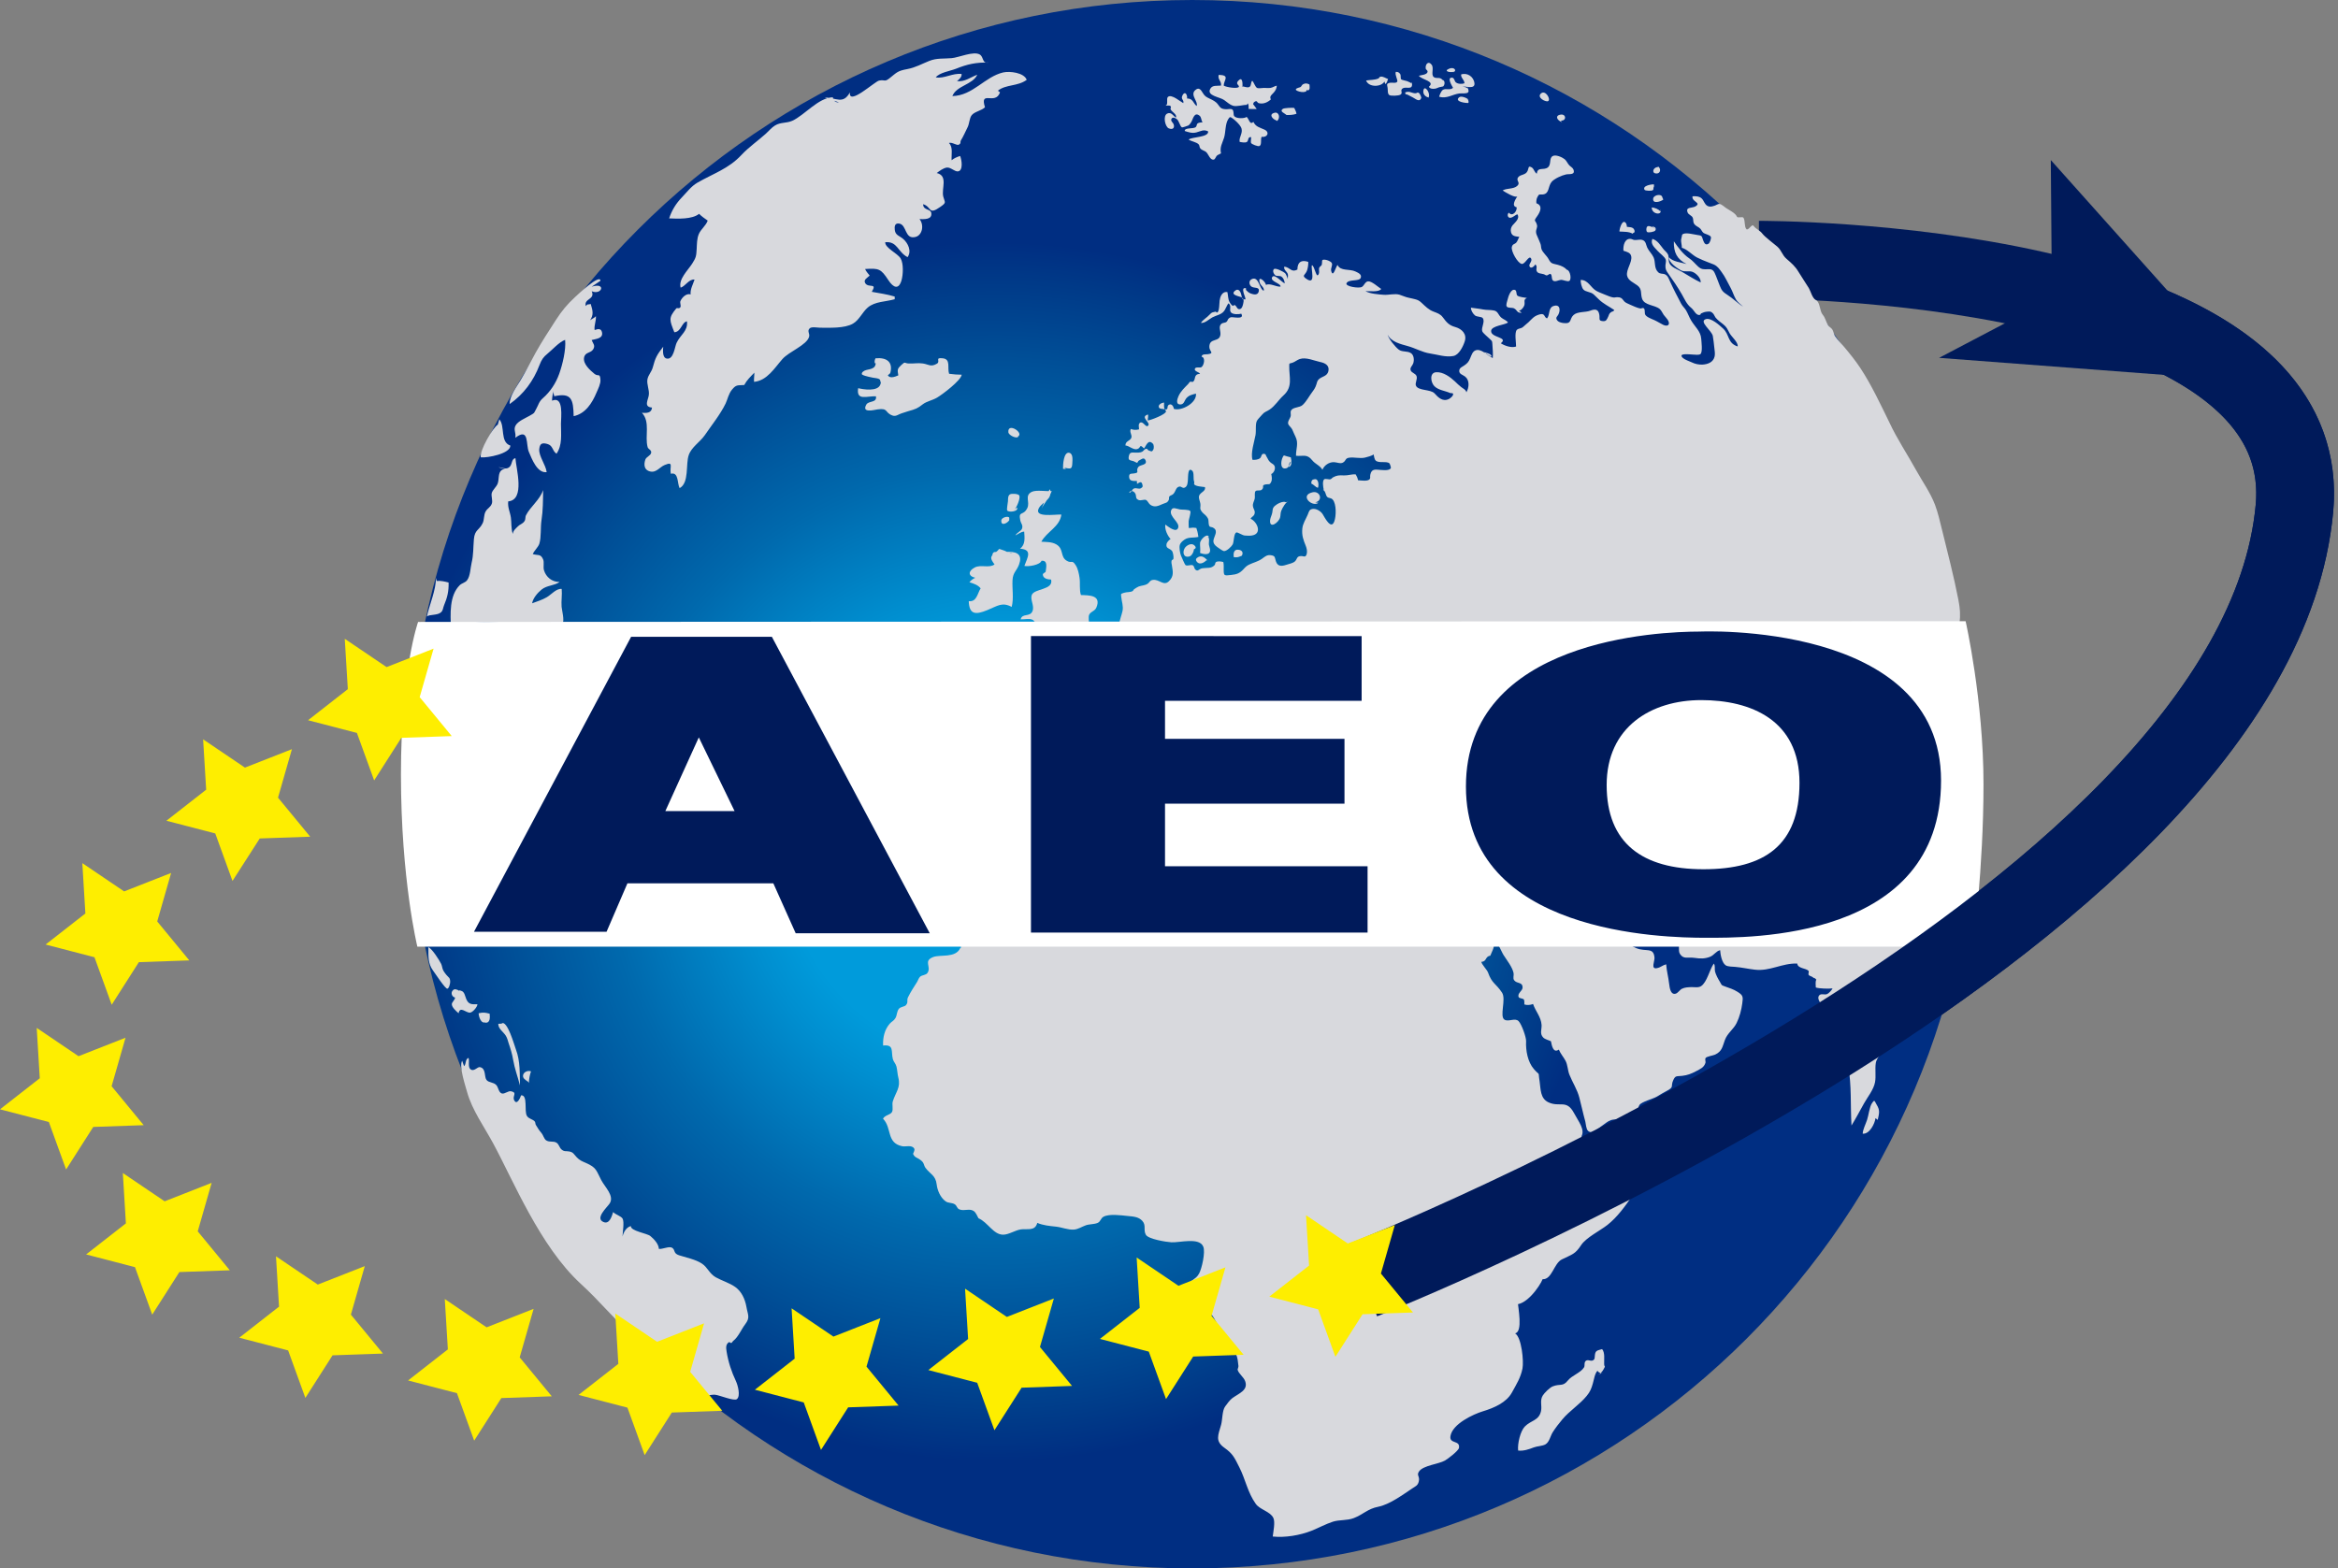
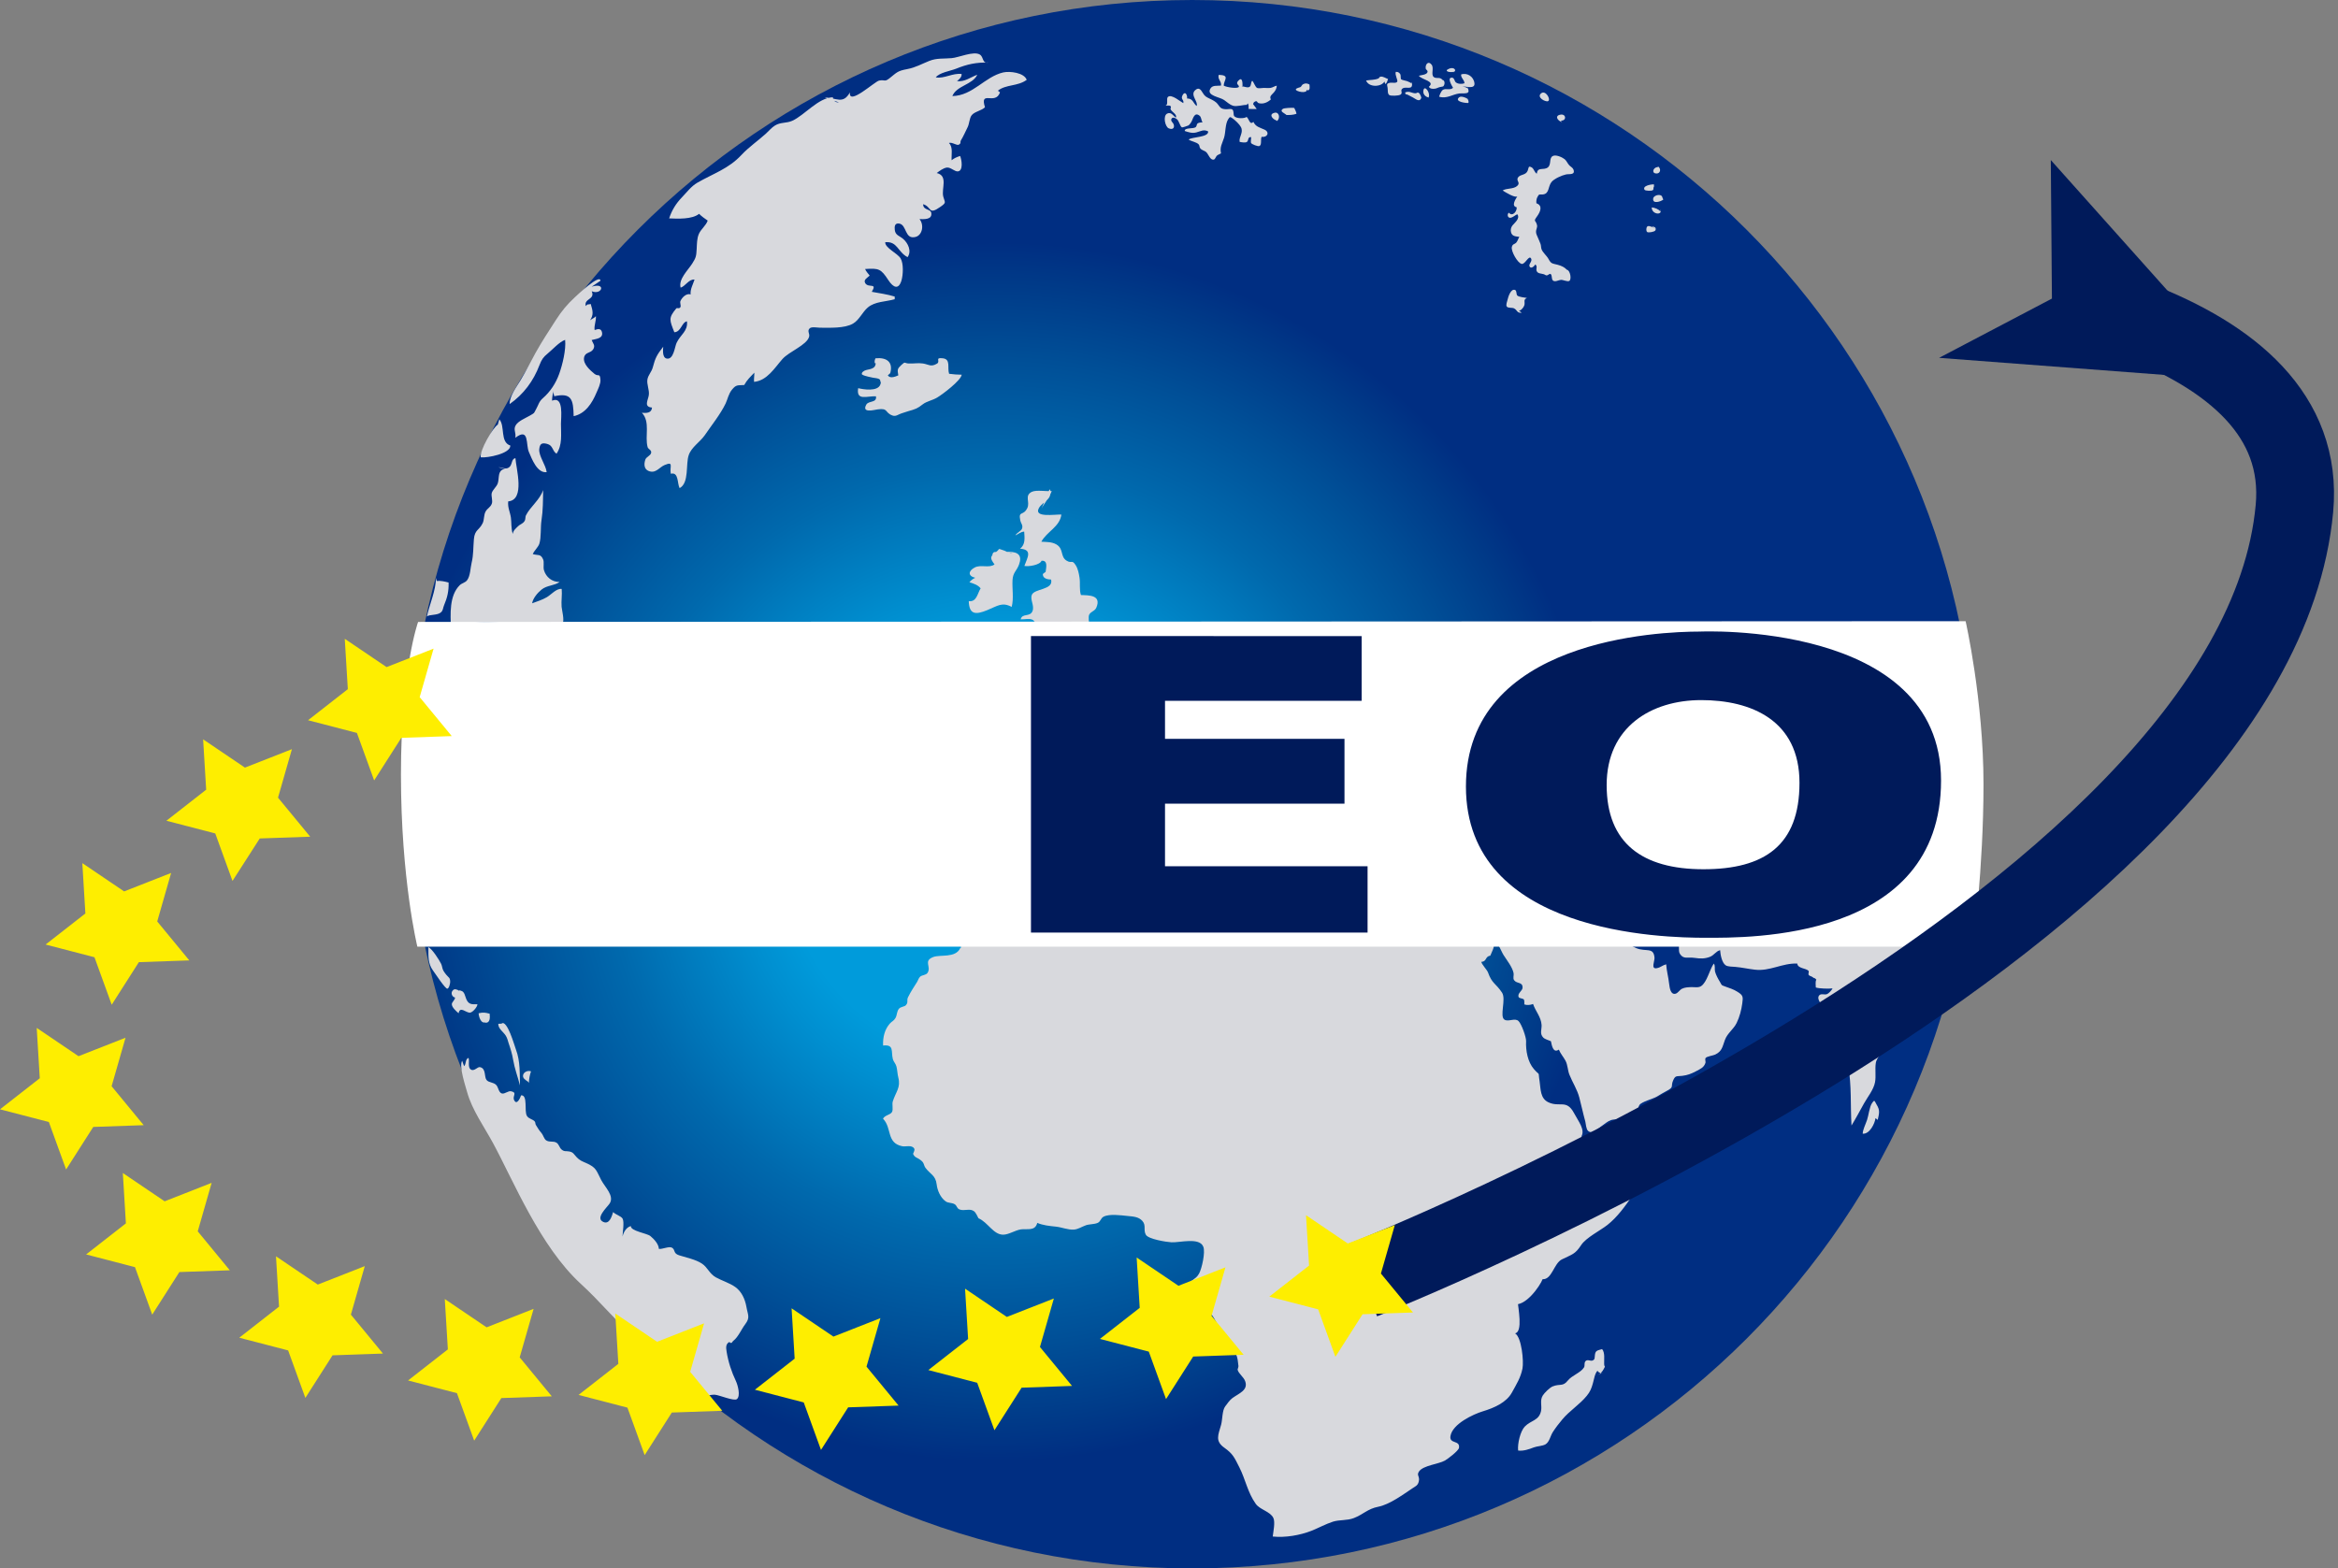
<svg xmlns="http://www.w3.org/2000/svg" width="541" height="363" viewBox="0 0 541 363" fill="none">
  <rect x="0" y="0" width="541" height="363" fill="#808080" stroke="none" />
  <g clip-path="url(#clip0_3_2)">
-     <path d="M315.355 296.276C315.355 296.276 521.931 214.83 530.919 117.695C536.282 59.642 407.038 60.114 407.038 60.114" stroke="#001A5A" stroke-width="18" />
    <path d="M275.863 363C376.055 363 457.277 281.74 457.277 181.5C457.277 81.26 376.055 0 275.863 0C175.672 0 94.45 81.26 94.45 181.5C94.45 281.74 175.672 363 275.863 363Z" fill="url(#paint0_radial_3_2)" />
    <path d="M190.831 22.578C193.448 22.556 195.057 24.294 196.665 21.376C196.279 24.595 202.414 18.843 203.423 18.65C204.817 18.371 204.624 19.058 205.825 18.113C207.541 16.762 207.627 16.418 209.944 15.989C211.874 15.624 213.29 14.787 215.028 14.1C216.787 13.392 218.374 13.628 220.219 13.456C221.806 13.328 225.281 11.761 226.719 12.619C227.663 13.177 227.212 14.765 228.735 14.486C225.882 14.401 223.78 14.873 221.227 15.903C219.876 16.439 217.409 16.783 216.529 17.899C218.438 18.285 220.455 16.847 222.514 17.126C222.557 17.834 222.021 18.307 221.442 18.779C223.244 18.994 224.552 17.878 226.139 17.298C225.045 19.637 221.356 19.788 220.369 22.234C225.131 22.148 227.856 17.749 232.146 16.762C233.69 16.418 236.994 16.826 237.573 18.478C235.492 20.024 232.789 19.487 230.902 20.989C231.073 21.118 231.245 21.247 231.395 21.376C230.344 24.466 226.633 20.71 227.92 24.831C227.04 25.646 225.539 25.818 224.852 26.655C224.316 27.32 224.316 28.565 223.93 29.381C223.522 30.218 222.836 31.72 222.385 32.428C222.064 32.943 222.514 33.094 221.871 33.48C221.399 33.759 220.283 32.815 219.575 33.094C220.584 34.059 220.112 35.798 220.197 37.086C220.734 36.635 221.463 36.313 222.171 36.098C222.557 37.043 222.9 39.468 221.699 39.661C220.927 39.79 220.004 38.674 219.103 38.781C218.267 38.888 217.387 39.575 216.744 40.047C219.468 40.67 217.795 43.653 218.267 45.498C218.632 46.915 219.103 46.829 217.559 47.902C214.749 49.877 215.65 47.881 213.612 47.258C213.59 48.739 215.371 48.267 215.5 49.319C215.714 50.907 213.741 50.714 212.775 50.714C213.891 52.087 213.419 54.426 211.874 54.834C209.3 55.521 209.879 52.044 208.077 51.744C207.069 51.572 206.941 52.388 207.048 53.225C207.198 54.491 208.142 54.555 209 55.306C210.094 56.251 211.016 58.118 210.008 59.513C207.691 58.311 207.691 55.8 204.838 56.057C204.753 57.388 207.67 58.59 208.399 59.813C209.107 61.015 208.978 63.569 208.614 64.857C207.97 67.089 206.748 66.659 205.546 64.814C203.852 62.217 203.358 62.045 200.183 62.26C200.376 62.796 200.87 63.29 201.235 63.784C200.655 64.342 199.754 64.728 200.205 65.522C200.934 66.767 203.079 65.307 201.728 67.539C203.573 67.883 205.246 68.097 207.026 68.634C207.026 68.849 207.048 69.042 207.026 69.256C204.924 69.857 202.479 69.75 200.805 71.166C199.561 72.218 198.811 74.085 197.373 74.901C195.421 76.038 191.925 75.845 189.715 75.845C189.157 75.845 187.827 75.566 187.377 75.974C186.691 76.618 187.42 77.176 187.227 77.927C186.691 79.88 182.615 81.339 181.049 83.099C179.247 85.138 177.509 88.1 174.485 88.379C174.42 87.67 174.571 86.876 174.549 86.254C173.627 87.22 172.833 87.949 172.211 89.108C170.666 89.216 170.366 88.979 169.379 90.181C168.564 91.168 168.371 92.413 167.899 93.4C166.698 95.89 164.639 98.444 163.073 100.74C161.979 102.307 159.984 103.487 159.362 105.355C158.632 107.479 159.512 111.772 157.259 112.973C156.68 111.9 157.088 109.175 155.222 109.647C154.9 107.994 155.972 106.707 153.784 107.629C152.54 108.145 151.725 109.711 150.03 108.982C149.151 108.595 148.915 107.608 149.322 106.385C149.537 105.719 150.524 105.505 150.674 104.797C150.803 104.153 150.009 103.981 149.859 103.487C149.151 100.955 150.545 97.671 148.529 95.525C149.58 95.654 150.803 95.59 150.867 94.323C148.85 94.173 150.009 92.542 150.138 91.405C150.288 90.203 149.601 88.915 149.816 87.778C150.009 86.769 150.76 86.082 151.039 85.073C151.639 82.777 152.025 82.112 153.463 80.245C153.42 80.974 153.205 82.799 154.299 82.992C155.887 83.271 156.144 80.202 156.552 79.365C157.431 77.455 159.233 76.639 158.954 74.364C157.71 74.622 157.624 76.811 156.037 76.897C154.921 74.042 154.642 73.613 156.466 71.403C156.68 71.145 157.152 71.553 157.431 71.102C157.646 70.759 157.259 70.072 157.452 69.664C157.839 68.806 158.847 67.818 159.812 68.14C159.662 67.003 160.37 65.78 160.713 64.707C159.426 64.535 158.589 66.252 157.495 66.574C156.938 64.642 159.211 62.517 160.155 61.037C161.035 59.663 161.121 59.298 161.206 57.624C161.271 56.444 161.249 55.199 161.721 54.126C162.215 53.01 163.33 52.259 163.759 51.057C163.073 50.585 162.343 50.07 161.764 49.49C160.155 50.799 156.787 50.628 154.835 50.542C155.479 48.61 156.423 47.108 157.774 45.692C158.868 44.554 159.962 43.095 161.335 42.301C165.068 40.154 168.586 39.06 171.546 35.884C173.241 34.059 175.407 32.579 177.252 30.905C177.896 30.325 178.561 29.51 179.311 29.059C180.598 28.243 181.95 28.565 183.301 27.964C186.176 26.677 189.351 22.599 192.718 22.513C192.783 23.264 193.298 23.758 194.134 23.694M136.902 66.359C140.334 65.264 139.305 68.398 136.924 67.411C137.782 69.385 135.057 69.042 135.551 70.844C135.98 70.243 136.044 70.566 136.688 70.351C137.181 71.939 137.396 72.862 136.537 74.128C136.924 73.806 137.546 73.591 137.889 73.184C137.975 74.278 137.438 75.266 137.589 76.382C138.468 76.06 139.112 76.017 139.305 76.939C139.584 78.356 137.932 78.42 136.902 78.699C137.224 79.515 137.825 79.966 137.245 80.867C136.645 81.811 135.379 81.425 135.143 82.799C134.907 84.236 136.516 85.674 137.567 86.533C138.447 87.241 138.833 86.232 138.94 87.928C139.004 88.808 138.404 90.01 138.039 90.847C137.009 93.315 135.465 95.74 132.741 96.319C132.655 92.456 132.29 90.825 128.257 91.705C128.193 91.319 127.935 90.868 128.086 90.353C127.914 91.147 127.742 91.963 127.742 92.735C130.51 91.533 129.802 96.641 129.802 98.079C129.802 100.547 130.166 102.994 128.772 105.011C127.7 104.26 128.021 103.123 126.606 102.736C125.254 102.371 124.911 102.822 124.782 103.96C124.632 105.526 126.305 107.608 126.498 109.282C124.267 109.54 123.066 106.17 122.38 104.603C121.629 102.908 122.53 98.83 119.248 101.32C119.441 100.032 118.754 99.474 119.312 98.465C119.87 97.457 121.564 96.791 122.53 96.233C123.903 95.439 123.431 95.761 124.074 94.645C124.611 93.701 124.675 92.971 125.64 92.134C127.313 90.675 128.6 88.743 129.394 86.533C130.166 84.365 131.003 80.953 130.767 78.656C129.437 79.107 127.828 80.931 126.67 81.876C125.747 82.627 125.34 83.185 124.825 84.515C123.431 88.185 121.178 91.233 117.918 93.529C117.896 91.684 119.527 89.537 120.47 87.971C121.693 85.953 122.766 83.764 123.903 81.704C125.383 79.043 126.949 76.682 128.6 74.107C129.973 71.982 131.218 70.458 133.084 68.741C133.513 68.334 138.919 63.247 138.94 64.986M205.997 86.361C206.705 83.807 205.203 82.67 202.586 82.927C202.393 83.314 202.329 83.657 202.436 84.065C202.672 84.065 202.972 84.172 203.208 84.151C203.208 86.189 195.528 86.125 201.985 87.413C202.843 87.584 204.216 87.477 203.723 88.958C203.144 90.718 199.647 90.117 198.575 89.838C198.081 92.885 200.655 91.598 202.693 91.727C202.951 93.293 200.999 92.692 200.462 93.637C199.325 95.675 202.221 94.881 203.058 94.753C205.632 94.388 204.645 95.482 206.512 96.169C207.327 96.469 207.927 95.869 208.592 95.675C209.107 95.525 209.558 95.353 210.115 95.182C211.939 94.667 212.282 94.538 213.526 93.572C214.449 92.864 215.736 92.671 216.83 92.027C218.095 91.276 222.343 88.078 222.536 86.726C221.549 86.726 220.605 86.64 219.618 86.511C219.146 85.095 220.069 83.142 218.16 82.927C216.229 82.691 217.666 83.635 216.83 84.151C215.392 85.031 214.878 84.322 213.569 84.129C212.389 83.957 211.574 84.172 210.33 84.129C209.193 84.108 209.579 83.528 208.549 84.494C207.627 85.353 207.627 85.546 207.863 86.876C204.238 88.529 205.696 85.095 204.13 83.614C202.393 81.962 202.908 84.129 202.414 84.816C201.685 85.803 200.012 85.245 199.411 86.383C200.226 86.79 201.106 86.619 202.05 86.726C203.723 86.919 203.423 86.919 203.744 88.443M115.537 97.049C116.931 98.573 115.644 102.307 118.089 103.123C118.154 104.99 112.769 106.02 111.246 105.848C110.903 104.346 114.099 98.873 115.193 98.272M101.057 134.456C102.001 134.371 102.902 134.585 103.803 134.821C103.867 136.817 103.502 138.319 102.73 140.144C102.473 140.766 102.559 141.26 102.022 141.732C101.207 142.462 99.427 142.161 98.783 142.676C99.384 139.886 100.907 136.56 100.864 133.748M117.596 108.703C117.51 108.552 116.652 108.359 116.051 108.831C115.193 109.497 115.537 110.935 115.151 111.943C114.829 112.737 114.035 113.338 113.799 114.068C113.585 114.819 114.078 115.849 113.799 116.579C113.477 117.437 112.812 117.609 112.383 118.36C111.911 119.176 112.083 120.227 111.697 121.064C110.882 122.76 109.852 122.567 109.659 124.777C109.487 126.73 109.573 128.426 109.144 130.186C108.844 131.409 108.844 133.319 108.072 134.306C107.664 134.843 106.87 134.971 106.398 135.422C103.932 137.826 104.21 142.183 104.361 145.402C107.342 144.565 110.024 143.835 113.22 143.985C116.438 144.136 119.72 144.393 122.937 144.522C124.053 144.565 129.459 145.187 130.145 144.35C130.681 143.706 130.016 141.174 129.952 140.444C129.845 139.092 130.102 137.654 129.973 136.302C128.751 136.152 127.592 137.59 126.541 138.212C125.447 138.856 124.267 139.199 123.13 139.629C123.323 138.448 124.396 137.203 125.318 136.452C126.584 135.422 128.322 135.572 129.48 134.692C127.721 134.714 126.348 133.555 125.876 131.988C125.64 131.216 125.983 130.121 125.662 129.434C125.082 128.104 124.439 128.619 123.281 128.233C123.624 127.417 124.546 126.644 124.804 125.829C125.276 124.305 125.04 122.03 125.297 120.421C125.662 118.124 125.64 115.806 125.683 113.424C124.868 115.763 122.744 117.223 121.693 119.283C121.5 119.669 121.672 120.184 121.35 120.635C120.942 121.258 120.299 121.343 119.827 121.837C119.269 122.416 118.797 122.717 118.647 123.575C118.218 122.159 118.39 120.936 118.218 119.798C118.046 118.532 117.446 117.523 117.596 116.042C121.586 115.699 119.398 108.381 119.269 106.041C118.24 106.192 118.626 107.651 117.725 108.209C116.91 108.724 116.287 108.123 115.322 108.166M229.615 128.426C229.829 127.374 230.537 127.889 231.352 127.76C231.824 127.675 232.811 127.717 233.454 127.717C235.599 127.717 236.586 128.554 235.793 130.679C235.213 132.203 234.398 132.46 234.291 134.263C234.184 136.302 234.613 138.513 234.098 140.466C231.867 139.285 230.859 140.23 228.435 141.217C225.668 142.354 224.273 142.204 224.166 139.135C226.011 139.371 226.182 137.311 226.912 136.173C226.311 135.379 225.26 135.057 224.316 134.757C224.681 134.306 225.131 133.963 225.668 133.727C223.823 133.276 224.145 132.074 225.539 131.344C226.976 130.593 228.842 131.559 230.129 130.636C229.121 129.241 228.95 128.833 230.494 127.739C231.545 127.009 230.601 126.838 232.275 127.396C233.24 127.717 233.476 128.254 234.291 127.911" fill="#D8D9DD" />
    <path d="M240.984 117.781C241.263 117.051 242.893 115.055 243.365 113.639C242.207 113.789 239.825 113.317 238.753 113.832C236.972 114.712 238.41 116.193 237.702 117.609C236.736 119.541 235.6 118.081 236.093 120.485C236.222 121.107 236.758 121.537 236.5 122.331C236.307 122.91 235.256 123.296 234.956 123.919C235.578 123.64 236.222 123.06 236.994 123.039C237.08 124.498 237.316 126.022 236.029 126.988C239.01 127.202 237.723 129.048 237.037 130.98C237.938 131.194 240.683 130.765 241.005 129.778C242.571 129.649 242.035 131.473 241.971 132.246C241.949 132.568 241.263 132.611 241.306 133.018C241.391 133.92 242.443 134.113 243.215 134.134C243.837 136.581 239.311 136.173 238.753 137.697C238.324 138.813 239.396 140.165 238.924 141.41C238.367 142.891 236.522 141.839 236.179 143.341C236.887 143.384 238.088 143.127 238.731 143.363C239.461 143.62 239.396 144.178 239.954 144.457C241.241 145.101 242.593 144.758 243.901 144.629C246.39 144.393 249.5 144.05 251.988 144.565C252.031 143.964 251.774 142.826 252.031 142.268C252.417 141.496 253.34 141.453 253.683 140.637C254.949 137.676 251.924 137.783 250.122 137.719C249.714 136.495 249.993 134.993 249.8 133.727C249.65 132.739 249.457 131.688 248.921 130.829C248.02 129.391 248.041 130.529 246.797 129.756C245.274 128.812 246.218 127.009 244.395 125.979C243.365 125.4 242.142 125.443 240.962 125.378C242.207 123.039 245.231 121.944 245.596 119.09C244.051 119.026 239.225 119.863 240.362 117.652C241.198 116.042 243.579 115.785 242.979 113.252C242.829 113.338 242.807 113.467 242.678 113.617M99.126 219.229C99.92 219.487 101.679 222.234 102.087 223.092C102.344 223.65 102.301 224.144 102.623 224.702C102.838 225.067 103.031 225.303 103.267 225.603C103.824 226.29 104.168 226.226 104.168 227.256C104.168 227.621 103.932 228.715 103.524 228.823C103.074 228.951 100.671 225.26 100.178 224.595C99.041 223.007 99.126 221.397 99.126 219.508M105.969 229.316C107.535 229.059 107.471 230.304 107.9 231.248C108.436 232.471 109.123 232.471 110.474 232.428C110.474 233.029 109.423 234.252 108.822 234.36C107.879 234.531 106.463 232.707 106.12 234.51C105.519 234.016 104.468 233.051 104.554 232.342C104.618 231.892 105.262 231.441 105.304 230.883C104.618 230.733 104.275 229.896 104.682 229.338C105.24 228.544 105.798 229.23 106.506 229.273C106.699 229.059 106.398 229.273 106.356 229.166M112.169 236.678C113.456 236.892 113.392 235.519 113.306 234.617C112.319 234.36 111.89 234.252 110.753 234.51C110.775 235.304 111.311 237.107 112.426 236.549M116.438 236.957C116.094 236.871 115.644 236.957 115.301 236.957C115.258 238.094 116.481 238.802 117.038 239.704C117.424 240.326 117.467 240.798 117.703 241.463C118.132 242.708 118.518 243.953 118.733 245.262C119.098 247.387 119.784 249.147 120.32 251.207C120.235 248.546 120.428 245.67 119.376 242.88C118.99 241.85 117.403 236.077 116.052 236.828M122.38 250.649C122.401 249.791 122.594 248.717 122.873 247.966C122.251 247.687 121.286 248.031 121.071 248.717C120.814 249.554 121.586 249.919 122.23 250.391M107.385 246.765C107.943 246.207 107.578 245.176 108.415 244.833C108.694 245.52 108.179 247.001 108.93 247.516C109.723 248.052 110.474 246.872 111.053 246.979C112.534 247.28 111.997 249.211 112.576 249.941C113.113 250.628 114.185 250.413 114.85 251.143C115.322 251.658 115.387 252.86 116.116 253.074C116.824 253.267 117.553 252.387 118.325 252.581C119.784 252.924 118.476 253.675 118.99 254.662C119.591 255.821 120.342 254.212 120.578 253.503C122.208 253.396 121.243 257.173 121.929 258.268C122.38 258.998 123.281 258.998 123.753 259.577C123.903 259.77 123.86 260.135 123.989 260.35C124.482 261.144 124.696 261.551 125.318 262.26C125.64 262.625 125.898 263.547 126.305 263.869C127.035 264.449 128.021 263.998 128.772 264.47C129.351 264.835 129.437 265.608 129.931 266.037C130.617 266.616 130.96 266.337 131.775 266.509C132.676 266.702 132.741 267.089 133.449 267.84C134.135 268.569 134.693 268.763 135.572 269.149C138.082 270.243 137.953 270.909 139.133 273.141C139.991 274.772 142.222 276.789 141.064 278.549C140.463 279.45 137.632 281.961 139.627 282.82C141.064 283.442 141.579 281.425 141.879 280.523C142.437 281.124 143.724 281.446 144.067 282.047C144.496 282.82 144.067 285.309 144.045 286.189C144.324 285.116 144.904 284.065 145.976 283.764C145.89 284.923 149.751 285.438 150.502 286.082C151.339 286.769 152.433 287.949 152.454 289.044C153.291 289.172 154.814 288.357 155.522 288.786C156.316 289.28 155.736 290.074 157.131 290.525C158.74 291.04 160.992 291.49 162.429 292.456C163.759 293.336 164.124 294.774 165.647 295.632C166.998 296.384 168.886 296.963 170.13 297.864C171.61 298.916 172.383 300.654 172.704 302.393C173.048 304.389 173.648 304.904 172.404 306.535C171.567 307.629 170.817 309.454 169.723 310.291C169.508 310.441 169.465 310.677 169.251 310.806C169.058 310.934 168.843 310.484 168.607 310.677C167.964 311.17 167.964 311.814 168.135 312.844C168.521 315.227 169.272 317.502 170.28 319.626C170.709 320.528 171.417 323.082 170.516 323.811C169.873 324.348 166.483 322.888 165.454 322.803C164.467 322.717 162.386 323.382 161.614 323.06C160.885 322.738 160.499 321.064 159.919 320.463C158.997 319.498 157.624 319.261 156.723 318.188C155.887 317.18 155.522 315.785 154.685 314.797C154.042 314.025 153.248 313.596 152.369 313.102C149.816 311.621 148.207 310.763 146.083 308.853C141.707 304.904 139.047 301.406 134.392 297.135C124.932 288.443 118.84 273.334 114.057 264.513C112.019 260.757 109.251 256.916 108.093 252.774C107.707 251.336 106.162 246.829 106.935 245.498M222.192 219.444C221.077 221.805 217.58 220.86 215.929 221.504C213.569 222.427 215.585 223.715 214.62 225.174C214.256 225.711 213.376 225.646 212.926 226.033C212.561 226.355 212.432 226.913 212.175 227.32C211.467 228.415 210.737 229.552 210.115 230.797C209.729 231.57 210.266 231.935 209.601 232.664C209.322 232.965 208.421 233.029 208.056 233.415C207.477 234.038 207.606 234.961 207.198 235.626C206.79 236.313 206.383 236.356 205.89 236.914C204.71 238.266 204.259 240.047 204.345 241.979C206.962 241.7 206.147 243.331 206.597 245.112C206.748 245.713 207.262 246.164 207.434 246.829C207.649 247.687 207.649 248.546 207.863 249.383C208.464 251.722 207.305 252.645 206.576 254.941C206.383 255.585 206.705 256.766 206.426 257.324C206.04 258.075 204.795 258.032 204.324 258.912C206.447 261.079 205.053 264.513 208.764 265.286C209.558 265.457 211.016 264.899 211.553 265.844C211.767 266.209 211.252 267.003 211.274 267.046C211.724 268.011 212.11 267.775 213.119 268.569C213.891 269.17 213.698 269.642 214.148 270.286C215.221 271.746 216.508 272.003 216.744 274.149C216.894 275.437 217.559 277.133 218.803 278.034C219.425 278.485 220.219 278.313 220.884 278.699C221.485 279.043 221.334 279.644 222.042 279.923C223.158 280.352 224.359 279.601 225.346 280.309C225.818 280.631 226.14 281.468 226.418 281.961C228.564 282.863 229.851 285.76 232.124 285.76C233.39 285.76 234.87 284.751 236.2 284.537C237.702 284.322 239.504 285.009 240.019 283.034C241.348 283.592 242.829 283.743 244.309 283.893C245.746 284.043 247.076 284.666 248.47 284.58C249.479 284.515 250.272 283.936 251.238 283.592C252.053 283.292 253.211 283.378 253.983 283.034C254.691 282.734 254.691 281.94 255.356 281.597C256.708 280.888 259.389 281.275 260.891 281.425C262.113 281.554 263.443 281.575 264.323 282.562C265.288 283.614 264.494 284.666 265.159 285.803C265.76 286.79 269.879 287.456 271.058 287.52C272.989 287.627 277.558 286.297 278.438 288.55C278.953 289.816 278.095 293.615 277.451 294.774C276.936 295.654 276.657 295.718 275.906 296.319C275.241 296.856 274.812 296.791 274.469 297.564C274.19 298.208 274.598 300.483 274.963 300.976C275.649 301.899 278.309 302.479 279.424 303.337C281.291 304.775 281.398 306.728 282.943 308.273C283.672 309.024 283.886 308.831 284.358 310.076C284.83 311.278 285.281 312.072 285.881 313.188C286.482 314.325 286.375 314.926 286.568 316.128C286.611 316.407 286.353 316.879 286.375 317.008C286.611 317.952 287.79 318.682 288.134 319.691C288.863 321.751 286.718 322.459 285.173 323.575C284.573 324.004 283.908 324.949 283.5 325.507C282.792 326.43 282.878 328.619 282.556 329.756C281.87 332.181 281.119 333.533 283.35 335.1C285.281 336.474 285.645 337.354 286.782 339.607C288.198 342.397 288.691 345.423 290.579 348.063C291.544 349.415 293.883 349.801 294.633 351.282C295.127 352.248 294.612 354.609 294.505 355.617C297.401 355.918 300.79 355.338 303.471 354.287C305.08 353.643 306.818 352.699 308.427 352.183C309.993 351.69 311.666 351.969 313.275 351.346C315.441 350.509 316.471 349.2 318.916 348.728C321.533 348.213 324.644 345.917 326.832 344.457C327.518 343.985 328.055 343.856 328.291 342.912C328.612 341.646 327.69 341.496 328.376 340.53C329.342 339.156 332.903 338.856 334.34 338.04C335.091 337.611 337.493 335.765 337.6 335.1C337.901 333.233 335.327 334.263 335.627 332.374C336.077 329.542 340.968 327.288 343.113 326.644C345.73 325.85 348.583 324.605 349.849 322.288C350.879 320.399 351.865 318.897 352.295 316.729C352.616 315.076 352.101 309.496 350.578 308.595C352.445 308.252 351.265 302.672 351.2 301.191C350.557 301.255 350.493 301.32 350.192 301.813C352.938 302.564 356.349 297.628 356.949 296.062C359.116 296.19 359.545 292.413 361.39 291.49C363.792 290.288 364.457 290.331 365.873 288.164C366.989 286.447 370.314 284.794 371.944 283.507C374.239 281.704 376.105 279.107 377.757 276.682C378.637 275.373 378.98 272.733 377.95 271.402C376.063 269.02 373.081 271.424 370.893 270.608C369.198 269.986 368.147 266.702 367.139 265.307C366.345 264.213 367.139 263.14 365.895 263.075C366.86 261.466 365.294 259.641 364.2 257.581C362.462 254.362 360.918 256.358 358.279 255.113C356.37 254.212 356.52 252.023 356.263 250.327C355.834 247.623 356.499 249.233 354.933 247.43C353.496 245.777 353.024 243.116 353.131 240.97C353.174 240.09 352.101 237.042 351.394 236.334C350.557 235.497 349.12 236.549 348.154 236.012C346.889 235.283 348.583 231.248 347.554 229.724C346.074 227.514 345.258 227.707 344.315 225.067C344.1 224.466 342.856 223.2 342.77 222.62C344.079 222.556 343.607 221.354 344.851 221.182C345.473 219.573 346.181 218.886 345.258 217.148C343.371 213.628 338.029 214.293 334.833 214.122C329.728 213.821 324.88 212.898 319.71 212.92C314.111 212.941 308.512 212.941 302.935 212.92C297.036 212.898 291.137 213.606 285.195 213.606C268.999 213.606 252.846 213.091 236.651 213.091C234.205 213.091 231.931 213.006 229.55 213.564C227.834 213.971 225.904 214.122 224.23 214.68C223.372 214.959 222.707 215.559 221.892 215.71C222.171 216.847 222.257 218.178 222.386 219.294M369.606 318.274C370.292 317.974 370.7 317.566 371.064 316.901C371.601 315.913 371.236 316.579 371.193 315.699C371.15 314.626 371.429 313.081 370.721 312.244C370.335 312.394 369.713 312.437 369.391 312.737C368.876 313.209 369.155 314.325 368.855 314.647C368.254 315.291 367.611 314.561 367.032 314.905C366.452 315.248 366.796 316.042 366.538 316.471C365.723 317.759 363.771 318.296 362.784 319.519C361.604 321 361.004 320.184 359.288 320.871C358.623 321.129 357.378 322.352 356.992 322.974C356.263 324.133 356.842 325.335 356.585 326.58C356.091 328.833 354.268 328.683 352.831 330.164C351.801 331.237 351.115 334.091 351.286 335.722C352.53 335.873 353.818 335.422 354.912 334.993C355.684 334.692 356.907 334.692 357.614 334.285C358.537 333.748 358.751 332.31 359.309 331.452C359.931 330.486 360.746 329.413 361.497 328.533C363.17 326.515 365.53 325.078 367.182 323.039C367.954 322.094 368.254 321.343 368.576 320.184C368.833 319.283 369.026 317.888 369.649 317.244C369.949 317.802 370.657 317.909 370.936 317.652" fill="#D8D9DD" />
    <path d="M345.065 217.555C346.631 217.727 347.189 219.852 347.897 221.011C348.691 222.277 349.935 223.779 350.235 225.217C350.342 225.732 350.021 226.419 350.364 226.87C351.029 227.75 352.316 227.192 352.316 228.565C352.316 229.338 351.029 229.896 351.415 230.776C351.544 231.076 352.359 231.055 352.595 231.312C352.766 231.505 352.724 232.256 352.724 232.471C353.367 232.686 354.096 232.621 354.74 232.364C355.341 234.102 356.585 235.347 356.713 237.214C356.778 238.287 356.22 239.231 357.1 240.133C357.529 240.562 358.365 240.734 358.88 240.991C359.073 241.914 359.373 243.846 360.703 242.923C361.132 243.932 361.776 244.618 362.248 245.498C362.763 246.464 362.741 247.687 363.149 248.717C363.878 250.542 364.951 252.13 365.444 254.018C365.938 255.886 366.324 257.753 366.838 259.598C366.967 260.114 367.01 261.337 367.482 261.745C368.512 262.625 369.734 261.187 370.7 260.543C371.322 260.114 372.094 259.448 372.781 259.234C374.582 258.719 376.577 259.749 378.272 258.568C379.559 257.645 378.68 256.766 379.366 255.735C379.859 254.984 382.541 254.319 383.42 253.782C384.193 253.289 385.029 252.838 385.844 252.387C387.453 251.507 386.488 251.486 387.217 249.919C387.711 248.868 387.989 249.147 389.255 248.996C390.499 248.846 391.314 248.524 392.387 247.966C393.502 247.365 394.232 247.108 394.618 246.035C394.747 245.691 394.446 245.176 394.682 244.854C394.961 244.49 396.42 244.296 396.87 244.082C398.522 243.288 398.543 242.258 399.144 240.669C399.723 239.103 401.118 238.244 401.847 236.763C402.533 235.368 402.962 233.694 403.156 232.214C403.349 230.733 403.391 230.368 402.019 229.531C401.096 228.951 400.238 228.694 399.273 228.35C398.136 227.921 398.522 228.136 397.964 227.213C397.557 226.569 397.042 225.603 396.849 224.852C396.699 224.23 396.956 223.565 396.57 223.007C395.605 224.337 395.004 227.342 393.61 228.243C392.966 228.651 392.065 228.436 391.314 228.458C390.564 228.501 389.877 228.501 389.191 228.844C388.697 229.08 388.247 229.853 387.732 229.982C386.595 230.282 386.359 228.801 386.209 227.556C386.059 226.161 385.651 224.723 385.544 223.178C384.557 223.457 384.3 223.908 383.356 224.08C381.94 224.337 382.905 222.47 382.841 221.633C382.627 219.122 380.868 220.367 378.637 219.444C377.178 218.843 375.634 217.598 373.917 216.954C370.035 215.474 366.238 215.71 362.184 215.71C359.309 215.71 356.392 215.152 353.539 215.474C351.029 215.753 348.197 217.19 346.009 218.414" fill="#D8D9DD" />
    <path d="M388.097 217.813C388.869 218.457 388.182 219.959 388.74 220.796C389.598 222.084 390.499 221.461 392.13 221.697C393.417 221.891 394.489 221.912 395.648 221.461C396.634 221.097 397.063 220.131 398.029 219.916C398.093 220.903 398.415 222.813 399.316 223.414C399.831 223.758 400.946 223.715 401.547 223.779C403.07 223.908 404.528 224.251 406.051 224.423C409.527 224.852 412.358 222.878 415.876 223.007C415.983 224.187 417.871 224.037 418.493 224.702C418.643 224.874 418.364 225.41 418.515 225.625C418.708 225.925 419.115 225.904 419.373 226.118C420.123 226.719 419.694 226.054 420.295 226.741C420.016 227.106 420.166 228.093 420.166 228.544C420.96 228.823 423.212 228.866 424.049 228.758C423.813 229.187 423.255 229.874 422.719 230.089C422.161 230.303 421.389 229.853 420.939 230.389C420.252 231.226 421.604 232.857 422.354 233.072C422.762 233.179 425.701 233.029 425.98 232.793C426.859 232.02 427.074 231.956 427.395 230.883C428.447 232.149 428.361 231.205 428.296 232.965C428.253 234.209 427.824 234.081 427.288 234.896C425.443 237.686 427.138 243.502 427.653 246.528C428.489 251.443 428.146 255.521 428.425 260.5C429.176 259.298 430.592 256.701 431.3 255.413C432.158 253.868 433.552 252.216 433.874 250.456C434.131 249.039 433.831 247.516 434.045 246.056C434.303 244.425 436.126 243.202 436.834 241.764C437.907 239.553 437.349 237.729 437.907 235.368C438.207 234.102 438.486 233.308 439.58 232.686C440.245 232.321 441.103 232.256 441.832 232.063C443.57 231.634 445.264 230.926 446.895 230.153C448.868 229.23 451.55 227.771 452.408 225.582C453.137 223.715 452.708 220.667 452.622 218.714C452.536 216.911 452.772 216.633 451.357 216.053C449.34 215.216 447.302 215.109 445.157 215.023C440.652 214.873 436.212 213.971 431.707 213.95C420.445 213.885 409.076 214.422 397.836 213.821C396.677 213.757 385.78 213.199 386.702 216.675C386.874 217.298 387.946 216.869 387.861 217.963M434.496 259.191C434.86 257.581 435.032 256.959 434.26 255.692C433.724 254.791 433.809 254.383 433.166 255.328C432.587 256.143 432.372 258.203 432.029 259.191C431.729 260.114 431.021 261.487 431.021 262.388C432.63 262.517 433.831 260.028 433.981 258.783M289.657 24.552C290 24.402 289.914 23.801 290.257 23.586C290.987 23.114 290.794 23.779 291.308 23.887C292.36 24.144 293.346 23.672 294.076 23.007C293.647 22.256 294.355 21.891 294.762 21.397C295.127 20.947 295.363 20.603 295.449 19.831C294.955 19.895 294.526 20.26 293.99 20.346C293.497 20.41 292.939 20.346 292.445 20.346C292.059 20.346 291.223 20.517 290.879 20.346C290.45 20.131 290.15 19.058 289.764 18.693C289.378 19.015 289.592 19.788 289.163 20.088C288.713 20.431 287.812 19.959 287.319 19.981C287.233 20.002 287.49 19.916 287.512 19.916C287.533 19.208 287.49 17.599 286.503 18.715C285.838 19.466 286.761 19.68 286.675 20.067C286.525 20.625 283.715 20.195 283.157 19.809C283.2 18.5 284.701 17.405 282.02 17.32C281.655 18.307 282.707 18.8 282.535 19.809C281.634 19.916 280.54 19.637 280.047 20.56C279.167 22.191 282.256 22.427 283.264 23.157C283.951 23.651 284.594 24.252 285.281 24.466C286.182 24.745 287.576 24.252 288.498 24.273C288.563 24.08 288.691 24.058 288.756 23.93C288.949 24.316 288.949 24.788 288.927 25.217C289.549 25.239 290.172 25.217 290.794 25.239C290.558 24.917 290.236 24.423 289.957 24.101" fill="#D8D9DD" />
    <path d="M278.459 25.496C278.395 24.466 277.451 24.917 276.979 24.595C276.057 23.951 276.142 22.792 274.684 22.792C274.77 21.869 274.19 20.989 273.633 22.041C273.118 23.028 274.04 23.05 273.804 23.865C273.182 23.565 271.123 21.741 270.286 22.406C269.75 22.835 270.479 24.273 269.643 24.466C269.943 24.466 270.651 24.316 270.865 24.573C271.08 24.831 270.78 25.067 270.865 25.282C271.101 25.904 272.431 26.441 272.088 27.213C271.552 26.934 271.058 25.797 270.072 26.29C269.042 26.827 269.6 29.338 270.436 29.703C271.509 30.154 271.852 29.445 271.552 28.715C271.423 28.394 270.93 28.072 271.016 27.664C271.187 26.977 271.852 27.256 272.217 27.492C272.882 27.943 272.989 29.188 273.482 29.467C273.633 29.552 274.855 29.102 274.984 29.038C275.306 28.844 275.649 28.286 275.799 27.964C276.1 27.278 276.464 25.861 277.601 26.805C278.266 27.363 277.708 29.188 279.596 28.265C279.146 28.265 277.558 28.243 277.151 28.544C276.85 28.759 276.958 29.145 276.722 29.381C276.207 29.917 274.062 29.445 274.147 30.325C275.07 30.604 275.842 30.905 276.829 30.647C277.816 30.39 278.524 29.875 279.553 30.411C279.746 31.827 275.756 31.656 275.048 32.3C275.628 32.729 276.915 32.879 277.387 33.437C277.601 33.695 277.515 34.038 277.708 34.295C278.095 34.832 278.717 34.811 279.167 35.261C279.618 35.691 280.068 37.214 280.926 36.914C281.183 36.828 281.377 36.206 281.591 36.012C281.806 35.819 282.278 35.669 282.535 35.497C282.213 33.995 282.814 33.244 283.243 31.87C283.629 30.626 283.479 28.694 284.208 27.578C284.594 26.977 284.637 26.999 285.281 27.449C285.817 27.836 286.804 28.759 287.126 29.381C287.833 30.669 286.611 31.699 286.847 32.836C287.297 32.922 288.155 33.115 288.541 32.836C288.949 32.536 288.691 31.613 289.507 31.742C289.528 32.085 289.356 32.858 289.507 33.115C289.678 33.394 291.073 33.952 291.416 33.802C292.038 33.523 291.63 32.278 291.931 31.656C293.282 31.892 293.861 30.583 292.596 30.003C291.48 29.488 290.601 29.381 290.021 28.201C289.185 29.08 288.992 27.406 288.455 27.063C287.941 27.471 286.074 27.471 285.602 26.891C285.324 26.548 285.581 25.668 285.152 25.346C284.852 25.11 284.058 25.303 283.693 25.282C282.513 25.217 282.406 24.938 281.806 24.144C281.334 23.5 280.647 23.178 279.875 22.814C279.124 22.449 278.781 22.277 278.33 21.526C277.901 20.818 277.43 20.045 276.529 20.904C275.349 22.02 277.322 23.522 276.893 24.53M302.592 20.925C303.214 20.861 303.042 20.045 302.999 19.552C302.485 19.273 302.034 19.208 301.498 19.509C301.262 19.637 301.133 20.002 300.962 20.131C300.79 20.26 299.846 20.367 299.846 20.732C299.846 21.14 302.399 21.805 302.42 20.732M297.594 26.612C298.387 26.634 299.245 26.612 299.996 26.333C299.953 25.861 299.674 25.432 299.481 24.981C299.074 24.895 297.143 24.981 296.843 25.196C295.985 25.797 297.25 26.204 297.68 26.591M295.513 28.007C296.328 27.299 295.963 25.84 294.934 26.097C293.497 26.441 294.462 27.557 295.256 27.836M320.418 19.122C320.396 19.036 320.439 18.972 320.354 18.886C319.56 20.195 316.685 20.238 316.106 18.629C317.071 18.457 318.08 18.543 318.959 18.157C319.238 18.028 319.045 17.834 319.453 17.749C320.01 17.62 320.675 18.135 321.19 18.285C321.061 18.693 320.911 19.208 320.59 19.466M326.703 19.466C326.424 19.101 326.081 18.972 325.588 18.779C325.266 18.65 324.408 18.543 324.215 18.35C324.043 18.157 324.193 17.448 324 17.148C323.743 16.762 323.464 16.611 322.971 16.633C322.735 17.384 323.507 18.543 323.314 18.908C323.056 19.337 322.091 19.079 321.705 19.144C320.697 19.337 320.976 19.594 321.083 20.324C321.169 20.861 321.019 21.655 321.469 21.998C321.791 22.234 323.593 22.191 324.043 21.912C324.665 21.526 324.022 21.075 324.386 20.625C325.116 19.745 327.046 21.161 326.703 19.165C326.617 19.144 326.553 19.165 326.467 19.144M328.956 23.007C328.956 22.642 328.634 21.676 328.269 21.483C327.861 21.29 327.883 21.633 327.432 21.59C326.574 21.526 326.145 21.011 325.18 21.376C325.073 21.934 325.416 21.762 325.738 21.934C326.253 22.234 326.767 22.427 327.261 22.749C327.84 23.114 328.634 23.629 328.891 22.556M339.81 23.093C339.638 22.771 338.137 22.084 337.643 22.513C336.399 23.565 339.359 23.908 339.788 23.822C339.874 23.436 339.788 23.071 339.445 22.899M339.724 20.925C340.024 20.324 338.802 20.088 338.351 19.981C339.295 20.002 341.311 20.668 341.183 19.294C341.033 17.749 339.51 16.74 338.094 17.234C338.008 18.028 338.866 18.478 338.866 19.273C338.287 19.487 337.364 19.466 336.871 19.058C336.549 18.8 336.549 18.049 336.056 17.985C334.683 17.834 336.013 19.938 336.227 20.324C335.541 20.989 334.533 20.346 333.846 20.818C333.482 21.075 333.096 21.998 333.01 22.384C334.79 22.921 336.12 21.826 337.665 21.633C338.137 21.569 339.424 21.741 339.724 21.354C340.024 20.947 339.51 20.453 339.724 20.002M333.954 18.951C333.546 17.513 332.431 18.371 331.766 17.834C331.058 17.255 331.873 15.774 331.272 14.98C330.543 13.993 329.771 14.851 329.899 15.839C329.964 16.225 330.457 16.246 330.307 16.718C330.114 17.32 328.762 17.384 328.312 17.534C328.977 18.478 332.195 18.779 330.629 20.088C330.908 20.582 331.551 20.603 332.087 20.517C332.474 20.453 332.667 20.303 333.01 20.195C333.096 20.174 333.911 20.002 333.932 20.002C334.361 19.659 334.468 18.521 333.653 18.457M330.586 22.492C331.036 21.505 329.663 19.616 329.385 20.839C329.149 21.805 329.878 22.47 330.672 22.578M336.099 16.804C337.343 16.418 336.485 15.431 335.412 15.86C333.696 16.525 335.863 16.912 336.528 16.547M358.151 23.436C359.03 23.178 357.614 20.603 356.52 21.676C355.619 22.556 357.507 23.608 358.237 23.436M361.175 27.922C362.57 27.964 362.398 26.355 361.154 26.526C359.631 26.741 360.403 27.986 361.454 28.265M361.261 64.642C361.926 64.664 362.57 64.749 363.235 64.707C363.342 62.711 362.226 61.766 360.489 61.294C359.202 60.951 358.944 61.101 358.344 59.985C357.915 59.169 356.971 58.461 356.692 57.646C356.563 57.259 356.606 56.787 356.456 56.422C356.284 55.95 356.048 55.457 355.855 54.984C355.641 54.491 355.426 54.126 355.426 53.611C355.405 53.139 355.77 52.667 355.662 52.13C355.362 50.799 354.697 51.422 355.684 50.048C356.392 49.061 357.078 47.58 355.512 47.044C355.469 46.507 355.512 46.035 355.77 45.563C356.177 44.812 356.156 45.069 356.971 45.005C358.558 44.876 358.151 43.202 359.009 42.129C359.631 41.356 361.39 40.584 362.377 40.369C363.085 40.219 364.565 40.562 364.093 39.253C363.943 38.824 363.471 38.609 363.149 38.287C362.72 37.858 362.505 37.193 362.033 36.828C361.454 36.377 359.953 35.691 359.245 36.141C358.408 36.678 359.009 38.051 358.172 38.738C357.207 39.511 355.748 38.523 355.619 40.197C355.083 39.961 354.954 39.038 354.418 38.738C353.56 38.287 353.775 38.845 353.496 39.511C353.045 40.584 351.887 40.305 351.329 40.992C350.643 41.828 351.973 42.215 351.072 43.03C350.171 43.824 348.669 43.502 347.704 44.082C348.283 44.468 350.514 45.842 351.093 45.456C350.729 46.035 349.613 47.709 350.943 47.967C351.072 48.911 349.956 50.241 349.163 49.233C348.798 49.426 348.755 50.177 349.227 50.37C349.806 50.606 350.643 49.705 351.115 49.598C351.78 50.606 350.493 51.529 349.978 52.173C349.613 52.645 349.484 53.246 349.656 53.804C349.913 54.684 350.664 54.705 351.565 54.813C351.329 55.199 351.136 55.843 350.857 56.143C350.45 56.573 349.999 56.422 349.828 57.173C349.613 58.139 351.179 60.929 352.123 61.08C352.938 61.208 353.818 58.847 354.311 59.878C354.611 60.522 353.624 61.122 353.946 61.702C354.289 62.303 355.062 61.595 355.255 61.208C355.877 61.659 355.319 62.217 355.598 62.775C355.898 63.354 356.563 63.269 357.207 63.462C357.464 63.526 357.657 63.762 357.936 63.741C358.151 63.719 358.58 63.333 358.708 63.376C359.266 63.548 358.88 64.621 359.395 64.964C359.91 65.307 360.618 64.814 361.197 64.771C361.712 64.749 362.655 65.243 363.106 65.028C363.707 64.728 363.363 62.603 362.591 62.432M351.436 71.875C351.844 72.003 352.552 71.188 352.702 70.716C352.981 69.879 352.38 69.385 353.324 68.956C352.917 68.891 351.436 68.741 351.093 68.398C350.814 68.119 351.007 67.282 350.578 67.11C349.592 66.724 348.991 68.72 348.841 69.364C348.755 69.728 348.412 70.587 348.648 70.93C348.927 71.36 349.87 71.145 350.321 71.36C351.136 71.767 350.986 72.519 352.123 72.368M383.399 38.695C382.519 38.845 382.133 40.09 383.227 40.154C384.15 40.219 384.45 39.21 383.764 38.588C383.678 38.566 383.613 38.609 383.57 38.674M382.627 43.438C382.734 43.266 382.755 42.923 382.712 42.666C382.069 42.644 379.967 42.987 380.546 43.932C380.696 44.168 382.283 44.275 382.519 43.953C382.712 43.696 382.562 42.859 382.455 42.58M384.686 45.928C384.75 44.661 382.67 45.069 382.541 45.928C382.326 47.344 384.386 46.614 384.879 46.185C384.707 45.885 384.622 45.498 384.429 45.241M384.257 48.954C383.764 48.417 382.927 48.052 382.198 48.009C382.198 49.726 384.879 49.877 384.171 48.439M383.227 52.989C382.798 52.903 381.661 52.044 381.189 52.409C380.911 52.624 380.846 53.439 381.146 53.697C381.404 53.911 382.841 53.675 383.034 53.332C383.377 52.731 382.777 52.345 382.198 52.495" fill="#D8D9DD" />
-     <path d="M430.463 85.159C429.326 83.442 428.018 81.833 426.688 80.245C426.023 79.472 425.25 78.699 424.671 77.862C424.242 77.24 424.328 76.553 423.749 75.974C423.491 75.716 423.212 75.609 422.998 75.266C422.547 74.536 422.354 73.527 421.797 72.883C420.982 71.96 421.239 69.965 420.166 69.428C419.351 69.02 419.008 67.432 418.557 66.681C417.742 65.35 416.97 64.256 416.155 62.904C415.404 61.638 414.546 60.908 413.409 59.921C412.337 58.998 412.294 57.989 411.243 57.066C410.513 56.422 408.411 54.877 407.81 54.083C407.231 53.31 406.33 53.031 405.751 52.259C405.365 51.722 404.528 53.504 404.099 53.01C403.585 52.431 403.863 51.186 403.456 50.435C403.22 50.005 402.104 50.563 401.911 50.134C401.568 49.319 400.174 48.653 399.423 48.16C399.037 47.902 398.35 47.258 397.9 47.194C397.557 47.151 397.106 47.494 396.763 47.602C395.969 47.881 395.218 47.988 394.639 47.258C394.167 46.657 394.103 45.992 393.309 45.627C392.837 45.413 392.151 45.391 391.636 45.434C391.4 46.743 393.824 46.872 392.301 47.773C391.529 48.224 389.941 47.816 390.521 49.211C390.714 49.662 391.422 49.898 391.636 50.284C391.958 50.864 391.615 51.465 392.215 52.044C392.58 52.409 393.073 52.538 393.459 52.946C393.717 53.225 393.824 53.611 394.167 53.89C394.554 54.19 395.69 54.362 395.883 54.834C396.012 55.178 395.648 56.208 395.347 56.401C394.618 56.873 394.339 56.208 394.103 55.628C393.76 54.748 393.974 54.534 392.88 54.405C392.022 54.298 389.748 53.611 389.234 54.341C389.234 54.362 388.998 55.392 388.998 55.478C388.955 56.1 389.191 56.701 389.169 57.345C390.435 57.689 391.529 58.998 392.687 59.599C393.116 59.813 393.588 60.006 393.996 60.2C394.789 60.564 395.69 60.843 396.548 61.208C397.428 61.595 397.814 62.217 398.372 62.968C399.187 64.041 399.766 65.393 400.474 66.659C400.925 67.475 401.182 68.419 401.654 69.235C402.083 69.986 402.748 70.394 403.349 70.973C402.083 70.201 401.01 69.063 399.745 68.269C398.715 67.604 398.393 67.282 397.943 66.123C397.642 65.372 397.364 64.578 397.063 63.848C396.613 62.754 396.398 62.238 395.24 62.303C394.296 62.346 393.717 62.41 392.923 61.68C392.215 61.037 391.7 60.328 390.885 59.792C389.448 58.826 388.311 57.281 387.324 55.843C387.239 58.44 388.075 60.028 390.263 61.101C389.148 60.758 386.938 60.564 386.209 59.534C385.973 60.629 388.118 62.153 389.041 62.603C389.834 62.99 390.735 62.646 391.529 62.882C392.43 63.161 393.653 64.406 393.524 65.372C392.022 64.664 390.521 63.676 389.148 62.882C388.118 62.303 386.595 61.831 386.23 60.758C386.037 60.2 386.209 59.448 385.973 58.912C385.758 58.44 385.308 58.139 384.986 57.753C384.15 56.723 383.635 55.693 382.348 55.285C381.854 56.508 382.82 57.216 383.549 58.053C384.064 58.654 385.244 59.427 385.458 60.135C385.565 60.522 385.372 61.101 385.372 61.509C385.351 62.324 385.565 62.668 385.973 63.247C387.088 64.814 388.182 66.402 389.148 68.076C389.813 69.235 390.263 70.394 391.336 71.252C392.044 71.81 392.43 73.098 393.374 72.883C393.502 72.862 393.502 72.604 393.631 72.54C394.06 72.325 394.489 72.175 394.983 72.132C395.862 72.046 395.926 72.111 396.398 72.561C396.613 72.776 396.763 73.227 396.956 73.484C397.449 74.085 398.114 74.579 398.737 75.051C399.573 75.695 399.702 76.188 400.238 77.154C400.667 77.927 402.255 79.257 402.083 80.18C399.702 79.429 400.238 77.433 398.715 76.038C397.943 75.33 395.926 73.441 394.682 73.871C393.073 74.429 396.098 76.532 396.334 77.755C396.484 78.592 396.591 79.558 396.677 80.416C396.742 80.996 396.892 81.854 396.763 82.455C396.463 83.85 395.197 84.322 393.889 84.387C393.052 84.408 392.237 84.237 391.486 83.872C390.95 83.614 389.877 83.271 389.427 82.863C388.075 81.618 391.1 82.047 391.808 82.069C392.194 82.069 393.181 82.24 393.502 81.919C394.017 81.404 393.695 79.064 393.653 78.377C393.524 76.661 392.194 75.63 391.336 74.192C390.864 73.42 390.585 72.561 390.135 71.81C389.813 71.274 389.298 70.844 388.998 70.265C388.118 68.612 387.196 66.831 386.423 65.114C386.145 64.513 385.93 63.805 385.287 63.505C384.729 63.247 384.171 63.483 383.678 62.99C382.691 62.024 383.12 60.65 382.627 59.556C382.262 58.762 381.533 58.096 381.168 57.324C380.846 56.637 380.889 55.821 380.052 55.542C379.495 55.349 378.744 55.607 378.165 55.542C377.843 55.499 377.628 55.306 377.285 55.285C375.934 55.178 375.548 56.873 375.655 58.032C376.427 58.289 377.285 58.44 377.457 59.32C377.714 60.715 376.256 62.367 376.492 63.762C376.706 64.921 377.993 65.393 378.851 66.037C380.052 66.917 379.559 67.926 379.967 69.128C380.503 70.716 382.884 70.544 384.042 71.51C384.45 71.853 384.664 72.433 384.965 72.862C385.244 73.248 385.63 73.613 385.887 73.999C386.617 75.137 385.909 75.673 384.858 75.18C384.15 74.836 383.485 74.386 382.755 74.064C382.069 73.763 380.932 73.356 380.675 72.776C380.481 72.368 380.846 71.059 379.902 71.317C379.666 71.724 377.135 70.48 376.47 70.179C375.333 69.686 375.698 68.784 374.239 68.784C373.746 68.784 373.681 68.913 373.188 68.827C372.587 68.72 371.987 68.419 371.408 68.205C370.743 67.926 370.013 67.668 369.391 67.325C368.083 66.595 367.482 64.749 365.766 64.792C365.702 65.329 366.002 66.574 366.367 66.981C366.903 67.604 368.018 67.496 368.748 68.119C369.134 68.462 369.563 68.891 369.906 69.235C370.979 70.308 372.309 70.909 373.531 71.746C373.36 72.154 373.016 72.046 372.738 72.282C372.287 72.647 372.373 72.776 372.137 73.27C371.794 73.978 371.686 74.407 370.871 74.321C369.799 74.235 370.228 73.742 370.078 72.862C369.863 71.51 369.091 71.467 367.932 71.918C366.86 72.325 365.015 72.068 364.114 72.905C363.106 73.806 363.814 75.008 361.797 74.772C361.304 74.708 360.532 74.557 360.231 73.999C359.931 73.42 360.36 73.27 360.575 72.84C361.111 71.875 361.047 70.265 359.416 70.844C358.258 71.274 358.687 72.755 358.001 73.677C357.443 73.57 357.507 72.969 357.057 72.755C356.606 72.54 355.727 72.926 355.319 73.141C354.504 73.592 353.882 74.514 353.131 75.051C352.852 75.266 352.423 75.716 352.209 75.824C351.908 76.017 351.286 76.038 351.007 76.317C350.385 76.961 350.836 79.322 350.814 80.202C349.72 80.588 348.154 80.009 347.275 79.451C349.184 77.97 344.829 78.206 345.044 76.532C345.194 75.394 348.24 75.201 348.948 74.643C348.562 74.085 347.876 73.935 347.382 73.506C346.653 72.862 346.653 72.089 345.752 71.875C344.937 71.681 343.993 71.789 343.156 71.617C342.212 71.424 341.29 71.36 340.368 71.209C340.346 71.832 340.818 72.604 341.311 73.012C341.762 73.356 342.792 73.27 343.07 73.592C343.735 74.364 342.684 75.824 342.985 76.661C343.156 77.133 344.272 77.97 344.701 78.42C345.216 78.957 345.28 78.785 345.323 79.622C345.387 80.609 345.516 81.919 345.409 82.884C344.701 82.369 344.057 82.176 343.435 81.489C343.907 81.683 345.173 81.897 345.151 82.541C344.057 82.219 342.706 80.609 341.44 81.082C340.711 81.361 340.496 82.219 340.175 82.949C339.81 83.786 339.552 84.086 338.759 84.623C338.33 84.923 337.729 85.116 337.665 85.739C337.579 86.597 338.437 86.704 339.016 87.155C340.089 87.992 339.96 89.666 339.316 90.804C339.188 90.181 338.609 89.967 338.137 89.602C337.622 89.216 337.15 88.743 336.657 88.271C335.584 87.263 333.954 86.061 332.366 86.147C330.715 86.211 331.036 88.486 331.894 89.366C332.817 90.31 334.404 90.439 335.541 90.954C335.67 91.018 336.163 90.933 336.227 91.126C336.378 91.555 335.627 92.156 335.305 92.328C333.846 93.079 332.774 91.963 331.937 91.04C331.015 90.052 328.076 90.482 327.626 89.216C327.411 88.636 328.012 87.756 327.797 87.091C327.583 86.404 326.66 86.34 326.424 85.717C326.188 85.095 326.81 84.666 327.003 84.129C327.282 83.335 327.175 82.219 326.51 81.747C325.673 81.168 324.451 81.532 323.657 80.91C322.863 80.309 321.319 78.42 321.083 77.433C321.898 79.15 324.129 79.644 325.738 80.094C327.54 80.588 329.063 81.532 330.908 81.811C332.667 82.069 334.511 82.734 336.313 82.391C337.6 82.133 338.523 80.245 338.93 79.021C339.488 77.304 338.265 76.124 336.764 75.695C335.284 75.287 334.747 74.622 333.846 73.42C333.289 72.669 332.581 72.454 331.744 72.132C330.586 71.703 329.856 70.93 328.934 70.072C328.419 69.6 328.119 69.428 327.454 69.256C327.003 69.128 326.531 69.042 326.06 68.934C325.244 68.784 324.601 68.441 323.829 68.205C322.713 67.883 321.362 68.312 320.182 68.226C319.024 68.14 316.986 67.99 315.977 67.389C316.793 67.346 319.131 67.668 319.603 66.874C318.895 66.445 317.436 65.05 316.578 65.114C315.87 65.179 315.699 66.059 315.141 66.402C314.454 66.81 311.194 66.295 311.58 65.543C312.095 64.556 314.476 65.2 314.862 64.32C315.205 63.483 314.176 63.097 313.661 62.839C312.288 62.174 310.164 62.818 309.499 61.316C309.113 61.68 308.448 64.535 308.019 62.625C307.89 62.024 308.427 61.401 308.169 60.886C307.955 60.479 307.118 60.178 306.668 60.114C305.531 59.985 306.11 60.522 305.81 61.38C305.81 61.401 305.381 61.745 305.295 61.916C305.102 62.303 305.316 62.925 305.209 63.226C304.608 64.986 304.244 61.509 303.579 61.38C303.214 62.088 304.694 66.295 302.163 64.449C301.155 63.719 302.056 63.676 302.442 62.603C302.635 62.045 302.763 61.208 302.721 60.607C301.069 60.071 300.232 60.672 300.211 62.389C298.774 63.14 298.602 61.916 297.186 61.702C296.95 62.432 297.808 62.839 297.98 63.419C298.151 63.955 297.787 64.556 298.151 65.05C298.001 64.621 297.68 63.548 297.379 63.247C297.015 62.882 295.17 61.938 294.784 62.281C294.312 62.732 294.869 63.59 295.148 63.762C295.427 63.934 296.199 63.784 296.521 64.02C296.972 64.342 297.208 64.921 297.293 65.565C296.714 65.458 294.934 63.269 294.397 64.106C293.732 65.136 296.435 65.543 296.307 66.338C295.384 66.445 293.775 65.436 292.96 65.951C292.681 64.9 290.879 63.612 291.544 65.543C291.716 66.059 292.638 66.638 292.424 67.282C291.459 67.046 291.351 64.041 289.807 64.535C288.777 64.878 289.035 66.08 289.7 66.402C290.322 66.724 291.523 66.38 291.266 67.454C291.051 68.398 290.064 68.162 289.464 67.947C288.927 67.754 288.606 67.411 288.37 67.175C288.134 66.96 288.606 66.702 288.048 66.681C287.361 66.638 287.769 67.775 287.855 68.076C288.069 68.806 288.434 69.149 287.941 69.922C288.22 69.814 288.477 69.664 288.713 69.492C287.512 68.934 287.533 69.793 287.254 68.312C287.125 67.668 286.654 66.509 285.71 67.346C284.637 68.334 286.911 68.57 287.297 68.827C287.833 69.171 287.833 69.514 287.683 70.201C287.597 70.651 287.404 71.51 286.825 71.553C286.203 71.596 286.203 70.844 285.71 70.608C285.56 70.544 285.366 70.823 285.281 70.802C284.959 70.63 284.702 70.265 284.508 69.9C284.144 69.256 284.187 68.376 284.015 67.604C282.728 67.389 282.32 68.784 282.213 69.578C282.149 69.986 282.17 71.96 281.741 72.261C281.419 72.497 281.462 72.068 281.269 72.132C280.669 72.304 280.454 72.175 279.896 72.819C279.253 73.527 278.395 73.956 277.88 74.729C278.802 74.858 279.789 73.849 280.561 73.441C281.055 73.184 281.505 73.055 282.042 72.84C283.543 72.218 283.436 71.467 284.23 70.201C285.088 70.694 284.358 71.66 284.809 72.261C285.216 72.819 286.611 72.776 287.233 72.604C287.812 73.677 286.503 73.527 285.838 73.484C285.088 73.441 284.787 73.227 284.23 73.806C284.079 73.978 284.058 74.278 283.801 74.493C283.457 74.772 282.921 74.643 282.578 74.987C281.913 75.609 282.449 76.532 282.406 77.326C282.299 79.343 279.832 78.056 279.832 80.288C279.832 81.339 281.119 81.768 279.446 81.983C278.91 82.047 278.137 81.876 278.03 82.562C279.017 82.713 278.588 84.601 278.009 84.966C277.644 85.202 276.679 84.816 276.486 85.353C276.271 85.953 277.515 86.104 277.687 86.533C276.078 86.576 276.807 87.82 276.057 88.357C275.906 88.464 275.563 88.271 275.37 88.357C275.241 88.421 275.048 88.765 274.941 88.872C274.083 89.752 273.247 90.503 272.71 91.662C272.367 92.413 271.981 93.744 273.289 93.594C273.997 93.508 274.105 92.649 274.469 92.22C275.091 91.469 275.864 91.319 276.743 91.104C276.979 93.272 273.332 95.225 271.616 94.624C271.573 94.087 271.123 93.336 270.479 93.68C269.836 94.023 270.565 95.01 269.45 94.71C269.321 94.195 269.342 93.68 269.364 93.165C268.935 93.186 267.991 93.572 268.141 94.195C268.334 94.989 269.686 94.259 269.793 95.225C269.857 95.869 266.189 97.306 265.588 97.306C265.567 96.834 265.739 96.405 265.653 95.933C263.551 96.513 266.618 97.95 265.567 98.594C265.052 98.895 264.494 97.392 263.786 97.843C263.315 98.144 263.572 98.959 263.572 99.367C262.971 99.538 262.263 99.538 261.684 99.281C261.255 99.989 262.049 100.676 261.77 101.363C261.491 102.05 260.397 102.071 260.419 103.101C261.255 103.144 262.242 104.196 263.143 103.938C264.108 103.659 263.551 102.586 264.709 103.788C265.181 103.316 265.631 101.492 266.768 102.693C267.026 102.951 267.047 103.745 266.875 104.045C266.489 104.732 266.361 104.41 265.76 104.239C265.61 104.196 265.503 103.874 265.331 103.874C264.816 103.831 264.645 104.389 264.28 104.561C263.765 104.797 263.25 104.754 262.671 104.754C261.877 104.732 261.384 104.603 261.191 105.634C261.019 106.599 261.491 106.492 262.328 106.75C262.435 106.793 263.014 107.114 263.079 107.114C263.336 107.05 263.293 106.75 263.465 106.642C264.022 106.363 264.687 105.698 265.052 106.492C265.61 107.715 263.808 107.501 263.379 108.102C262.692 109.089 263.894 109.368 262.328 109.583C261.706 109.668 261.212 109.518 261.277 110.441C261.341 111.407 262.263 111.321 263.079 111.321C263.036 111.536 263.143 111.815 263.1 112.008C263.722 111.6 264.151 111.299 264.344 112.158C264.451 112.63 264.451 112.694 264.044 112.973C263.551 113.317 262.928 112.823 262.392 113.059C261.92 113.252 261.856 113.982 261.277 114.068C261.47 113.446 262.178 113.574 262.542 114.004C263.164 114.712 262.521 115.334 263.465 115.721C263.98 115.935 264.709 115.549 265.138 115.699C265.567 115.871 265.781 116.558 266.189 116.837C267.197 117.523 268.055 117.073 268.999 116.665C269.664 116.364 270.115 116.45 270.458 115.678C270.544 115.484 270.458 115.098 270.565 114.926C270.737 114.669 271.144 114.626 271.402 114.411C272.11 113.81 272.024 112.673 272.989 112.609C273.397 112.587 273.611 113.059 274.105 112.866C274.834 112.587 274.834 111.578 274.877 110.978C274.941 110.377 274.812 107.973 275.885 108.96C276.378 109.411 276.035 110.849 276.335 111.514C276.4 111.664 276.25 111.943 276.335 112.094C276.636 112.587 278.288 112.652 278.824 112.737C279.081 113.918 277.279 113.918 277.43 115.227C277.494 115.849 277.837 116.321 277.773 117.073C277.73 117.867 277.665 117.738 278.03 118.339C278.309 118.79 278.888 119.111 279.21 119.541C279.725 120.206 279.596 120.313 279.682 121.172C279.811 122.288 280.197 121.751 280.862 122.223C281.913 122.932 280.948 124.112 280.797 124.992C280.669 125.7 281.098 126.215 281.655 126.601C281.934 126.795 282.921 127.524 283.2 127.546C283.822 127.61 284.98 126.494 285.238 126.001C285.538 125.464 285.474 123.361 286.117 123.232C286.418 123.168 287.49 123.897 288.005 123.94C288.498 123.983 289.163 124.026 289.657 123.94C292.145 123.575 290.944 120.764 289.378 120.056C289.678 119.498 290.279 119.476 290.343 118.661C290.386 118.06 289.957 117.674 289.914 117.116C289.85 116.45 290.214 116 290.343 115.377C290.429 114.991 290.236 113.982 290.515 113.682C290.837 113.338 291.587 113.703 291.995 113.317C292.66 112.694 291.759 112.33 292.853 112.115C293.625 111.965 293.754 112.33 294.14 111.536C294.419 110.956 294.269 110.269 294.162 109.711C294.784 109.454 295.213 108.467 294.912 107.823C294.719 107.415 294.29 107.308 293.99 107.029C293.411 106.535 293.454 106.256 293.046 105.634C292.874 105.376 292.939 105.14 292.617 105.054C291.802 104.861 291.973 105.719 291.566 106.041C291.115 106.406 290.408 106.449 289.828 106.428C289.335 104.882 290.236 102.264 290.515 100.719C290.708 99.624 290.408 97.972 290.922 97.264C291.223 96.834 291.716 96.362 292.081 95.933C292.617 95.289 293.046 95.289 293.775 94.796C295.062 93.937 295.856 92.542 296.972 91.533C299.224 89.516 298.28 87.305 298.323 84.73C298.344 83.893 298.302 84.237 299.117 83.936C299.696 83.721 300.168 83.292 300.747 83.099C302.206 82.605 304.072 83.485 305.488 83.786C306.582 84 307.697 84.558 307.376 85.932C307.075 87.134 305.874 87.091 305.145 87.799C304.78 88.164 304.758 88.486 304.608 88.958C304.372 89.731 304.072 90.16 303.622 90.761C302.914 91.705 302.334 92.864 301.455 93.701C300.726 94.409 299.245 94.173 298.752 94.989C298.538 95.353 298.731 95.869 298.666 96.276C298.538 96.877 297.894 97.478 298.087 98.144C298.173 98.444 298.838 99.002 299.01 99.388C299.267 99.946 299.503 100.547 299.782 101.105C300.533 102.608 299.868 103.874 299.889 105.483C301.584 105.655 302.42 104.99 303.643 106.535C304.372 107.436 305.423 107.715 306.003 108.724C306.432 107.672 307.547 106.943 308.641 106.964C309.285 106.964 310.186 107.415 310.765 107.05C311.537 106.599 311.194 106.084 312.181 105.934C313.36 105.762 314.626 106.17 315.827 105.913C316.299 105.805 317.522 105.483 317.844 105.161C317.951 105.548 317.994 106.277 318.337 106.599C319.066 107.265 320.804 106.664 321.49 107.222C321.619 107.329 321.898 108.188 321.834 108.338C321.533 108.982 320.01 108.788 319.517 108.767C318.337 108.703 317.372 108.359 317.071 109.904C316.964 110.42 317.222 110.699 316.793 111.02C316.278 111.407 314.883 111.192 314.24 111.149C314.154 110.634 313.961 110.226 313.704 109.797C312.76 109.711 311.902 110.076 310.958 110.033C309.842 109.969 309.306 110.012 308.448 110.484C308.212 110.613 308.169 110.806 307.869 110.913C307.504 111.042 306.711 110.699 306.41 110.935C305.938 111.299 306.174 112.802 306.303 113.317C306.26 113.338 306.217 113.36 306.153 113.381C306.818 113.725 306.689 114.669 307.161 115.055C307.569 115.356 307.955 115.163 308.384 115.635C309.263 116.622 309.199 119.476 308.748 120.678C307.998 122.717 306.539 119.777 306.046 118.983C305.616 118.296 304.522 117.631 303.664 117.802C302.914 117.953 302.892 118.425 302.613 119.09C302.163 120.163 301.455 121.172 301.348 122.352C301.198 123.919 301.584 124.949 302.141 126.322C302.356 126.838 302.528 127.61 302.377 128.168C302.077 129.306 301.584 128.49 300.661 128.748C300.018 128.919 300.146 129.499 299.589 129.971C299.095 130.379 298.259 130.507 297.637 130.722C296.543 131.087 295.642 131.13 295.234 129.907C294.955 129.07 295.148 128.683 294.162 128.512C293.196 128.34 292.746 128.791 292.038 129.306C291.073 129.992 290.107 130.164 289.078 130.658C288.434 130.958 288.155 131.28 287.705 131.774C286.804 132.718 286.182 132.933 284.809 133.083C283.307 133.233 283.157 133.319 283.157 131.86C283.157 131.28 283.2 130.658 283.071 130.078C282.621 129.949 281.741 129.799 281.334 130.121C281.162 130.271 281.205 130.615 281.076 130.765C280.261 131.666 279.36 131.344 278.245 131.516C277.408 131.645 277.215 132.396 276.593 131.817C276.314 131.559 276.357 131.001 275.992 130.829C275.542 130.615 274.684 131.108 274.298 130.765C274.147 130.636 273.375 128.833 273.268 128.576C273.032 127.996 272.839 126.752 272.989 126.172C273.118 125.636 273.654 125.185 274.105 124.885C275.048 124.241 276.078 124.541 277.301 124.262C277.236 123.876 277.108 122.975 276.958 122.631C276.7 122.03 277.129 122.266 276.314 122.137C275.949 122.073 275.456 122.223 275.07 122.202C275.07 121.665 275.006 121.107 275.048 120.592C275.07 120.249 275.649 118.553 275.413 118.274C275.091 117.888 273.59 117.995 273.053 117.91C272.174 117.759 271.316 117.223 270.994 118.124C270.458 119.541 273.053 120.893 272.624 122.137C272.195 123.447 270.286 121.859 269.643 121.408C269.493 122.545 270.115 123.919 270.865 124.756C270.501 124.97 269.986 125.507 269.922 125.958C269.75 127.009 270.651 126.838 271.187 127.503C271.445 127.825 271.595 128.855 271.53 129.284C271.488 129.606 271.166 129.499 271.101 129.756C270.994 130.143 271.123 130.572 271.187 130.958C271.423 132.418 271.638 133.405 270.458 134.542C269.235 135.723 268.227 133.984 266.747 134.22C266.06 134.328 266.06 134.735 265.588 135.079C264.945 135.529 264.173 135.487 263.486 135.744C263.122 135.894 262.714 136.173 262.414 136.388C262.263 136.495 262.263 136.667 262.113 136.774C261.556 137.139 260.762 136.967 260.075 137.203C259.303 137.482 259.368 137.354 259.453 138.191C259.561 139.264 259.968 140.272 259.754 141.367C259.368 143.277 257.651 146.453 260.247 147.312C261.985 147.891 264.194 147.162 265.91 146.818C269.042 146.174 271.938 146.196 275.199 146.453C278.781 146.754 282.192 148.321 285.817 148.363C288.863 148.406 291.587 147.591 294.591 147.205C301.198 146.368 307.461 148.75 314.004 148.986C324.236 149.372 333.911 152.634 343.971 154.394C348.927 155.253 354.032 155.102 359.052 155.51C363.964 155.918 369.005 155.596 373.939 155.596C380.567 155.596 387.131 155.982 393.631 154.523C395.969 154.008 398.329 153.364 400.667 152.956C401.59 152.677 402.49 152.398 403.413 152.119C408.754 150.51 414.096 149.072 419.544 147.848C421.904 147.312 424.392 146.539 426.816 146.282C431.707 145.745 436.834 145.981 441.661 145.015C444.235 144.5 446.659 143.857 449.276 143.942C450.606 143.985 452.193 145.058 453.416 144.329C453.652 142.29 453.566 140.916 453.158 138.813C452.107 133.383 450.67 127.889 449.34 122.481C448.868 120.592 448.439 118.661 447.753 116.837C446.68 114.004 444.835 111.45 443.377 108.81C441.36 105.14 438.958 101.577 437.199 97.779C435.161 93.637 433.059 89.087 430.463 85.159Z" fill="#D8D9DD" />
-     <path d="M377.8 53.954C378.336 53.933 378.315 53.418 378.079 53.031C377.736 52.516 376.985 52.581 376.449 52.495C376.47 52.108 376.277 51.422 375.826 51.357C375.226 51.293 374.711 53.031 374.732 53.589C375.719 53.654 377.006 53.568 377.821 54.126M298.108 108.08C299.074 107.994 298.859 106.513 298.688 105.848C298.13 105.719 297.615 105.569 297.079 105.397C296.414 106.127 296.049 108.531 297.379 108.424C298.58 108.338 297.915 107.265 298.774 106.792M298.194 115.999C297.551 116.128 296.779 117.459 296.478 118.21C296.264 118.768 296.35 119.154 296.221 119.712C295.942 120.936 293.647 122.588 293.904 120.313C293.968 119.755 294.312 119.197 294.397 118.639C294.526 117.952 294.397 117.652 294.977 117.094C295.513 116.6 296.864 115.892 297.572 116.236M304.308 116.278C306.26 115.871 305.466 113.531 303.707 113.939C300.618 114.647 303.643 117.48 305.08 116.364M304.823 111.793C304.887 110.656 303.257 110.591 303.45 111.943C304.008 112.136 304.458 112.823 304.973 112.888C305.209 112.265 305.123 110.698 304.136 110.913M279.746 124.284C279.382 123.253 277.751 124.863 277.687 125.657C277.644 126.365 277.816 127.202 277.687 127.975C279.081 128.512 280.411 128.383 279.896 126.709C279.725 126.129 279.703 126.043 279.746 125.421C279.789 124.927 279.853 124.219 279.231 124.198M275.091 127.31C275.67 127.31 277.429 127.138 276.314 126.172C275.628 125.571 274.469 126.28 274.126 126.88C273.547 127.868 273.89 129.198 275.284 128.769C275.992 128.554 276.7 126.752 275.971 126.365M279.231 129.713C279.274 129.649 279.467 129.799 279.339 129.628C278.802 129.091 278.159 128.49 277.279 128.919C276.722 129.22 276.55 129.563 276.979 130.057C277.73 130.915 278.91 130.014 279.339 129.456M287.254 128.769C287.79 127.996 287.512 127.31 286.503 127.224C285.517 127.138 285.366 128.018 285.474 128.941C286.375 129.07 286.611 128.919 287.34 128.619M246.239 108.252C247.634 108.466 248.063 108.767 248.127 107.222C248.148 106.513 248.363 105.011 247.419 104.797C246.111 104.518 245.939 107.629 245.982 108.509C246.175 108.509 246.454 108.574 246.668 108.509M235.557 101.019C237.037 100.225 233.133 97.65 233.326 100.032C233.39 100.762 235.321 101.663 235.642 101.019M234.784 117.91C235.17 117.566 236.264 115.205 235.814 114.626C235.492 114.24 234.012 114.197 233.669 114.433C233.197 114.755 233.261 115.527 233.24 115.999C233.218 116.429 232.897 117.845 233.068 118.146C233.347 118.661 235.835 118.403 235.321 117.459M233.583 120.313C233.283 120.979 231.61 121.944 231.695 120.485C231.738 119.584 233.926 119.24 233.497 120.142" fill="#D8D9DD" />
    <path d="M454.832 143.771C454.832 143.771 458.972 162.034 458.972 181.521C458.972 201.008 456.569 219.101 456.569 219.101H96.574C96.574 219.101 92.777 203.584 92.777 179.268C92.777 154.952 96.745 143.942 96.745 143.942L454.832 143.771Z" fill="white" />
    <path d="M393.309 146.174C393.309 146.174 449.147 143.599 449.147 180.663C449.147 217.727 404.507 217.04 394.704 217.04C384.9 217.04 339.209 216.182 339.209 182.037C339.209 147.913 383.999 146.174 393.309 146.174Z" fill="#001A5A" />
    <path d="M393.653 162.034C405.193 162.034 416.391 166.692 416.391 181.178C416.391 195.665 408.282 201.18 394.167 201.18C380.031 201.18 371.772 195.15 371.772 181.693C371.772 168.237 382.112 162.034 393.653 162.034Z" fill="white" />
-     <path d="M109.68 215.645H140.356L145.182 204.442H178.947L184.116 215.989H215.135L178.603 147.376H146.04L109.68 215.645Z" fill="#001A5A" />
-     <path d="M153.956 187.724H169.98L161.7 170.662L153.956 187.724Z" fill="white" />
    <path d="M315.076 147.226V162.206H269.578V171.005H311.108V186.007H269.578V200.493H316.449V215.838H238.56V147.205L315.076 147.226Z" fill="#001A5A" />
    <path d="M474.545 37.042L474.803 69.106L448.696 82.82L520.301 88.25L474.545 37.042Z" fill="#001A5A" />
    <path d="M315.355 296.276C315.355 296.276 521.931 214.83 530.919 117.695C532.914 96.04 516.182 82.519 494.409 74.085" stroke="#001A5A" stroke-width="18" />
    <path d="M104.532 170.362L92.863 170.769L86.577 180.62L82.587 169.632L71.283 166.692L80.485 159.502L79.777 147.848L89.452 154.394L100.328 150.123L97.11 161.348L104.532 170.362ZM71.776 193.647L60.106 194.055L53.8 203.884L49.81 192.896L38.505 189.956L47.708 182.766L47 171.113L56.674 177.658L67.55 173.388L64.332 184.612L71.776 193.647ZM43.803 222.277L32.134 222.685L25.849 232.536L21.859 221.547L10.554 218.607L19.757 211.417L19.049 199.764L28.723 206.31L39.599 202.039L36.381 213.263L43.803 222.277ZM33.249 260.414L21.58 260.822L15.295 270.673L11.305 259.684L0 256.744L9.203 249.554L8.495 237.901L18.169 244.447L29.045 240.176L25.827 251.4L33.249 260.414ZM53.178 294.001L41.508 294.409L35.223 304.26L31.233 293.272L19.928 290.331L29.131 283.142L28.423 271.488L38.097 278.034L48.973 273.763L45.756 284.987L53.178 294.001ZM88.615 313.274L76.946 313.681L70.66 323.532L66.671 312.544L55.366 309.604L64.568 302.414L63.861 290.761L73.535 297.306L84.411 293.036L81.193 304.26L88.615 313.274ZM127.678 323.167L116.009 323.575L109.723 333.426L105.733 322.438L94.428 319.498L103.631 312.308L102.923 300.654L112.598 307.2L123.474 302.929L120.256 314.154L127.678 323.167ZM207.927 325.314L196.258 325.721L189.973 335.572L185.983 324.584L174.678 321.644L183.88 314.454L183.172 302.8L192.847 309.346L203.723 305.075L200.505 316.3L207.927 325.314ZM248.063 320.764L236.393 321.172L230.108 331.022L226.118 320.034L214.813 317.094L224.016 309.904L223.308 298.251L232.982 304.796L243.858 300.526L240.64 311.75L248.063 320.764ZM167.127 326.515L155.457 326.923L149.172 336.774L145.182 325.786L133.877 322.846L143.08 315.656L142.372 304.002L152.047 310.548L162.922 306.277L159.705 317.502L167.127 326.515ZM287.769 313.553L276.099 313.96L269.814 323.811L265.824 312.823L254.519 309.883L263.722 302.693L263.014 291.04L272.689 297.585L283.564 293.314L280.347 304.539L287.769 313.553ZM326.96 303.766L315.291 304.174L309.006 314.025L305.016 303.037L293.711 300.096L302.914 292.907L302.206 281.253L311.88 287.799L322.756 283.528L319.538 294.752L326.96 303.766Z" fill="#FEEE00" />
  </g>
  <defs>
    <radialGradient id="paint0_radial_3_2" cx="0" cy="0" r="1" gradientUnits="userSpaceOnUse" gradientTransform="translate(230.025 197.225) scale(158.063 158.139)">
      <stop offset="0.307" stop-color="#009BDB" />
      <stop offset="0.375" stop-color="#008FD0" />
      <stop offset="0.567" stop-color="#0069AD" />
      <stop offset="0.724" stop-color="#004F97" />
      <stop offset="0.837" stop-color="#003A88" />
      <stop offset="0.896" stop-color="#002E82" />
    </radialGradient>
    <clipPath id="clip0_3_2">
      <rect width="541" height="363" fill="white" />
    </clipPath>
  </defs>
</svg>